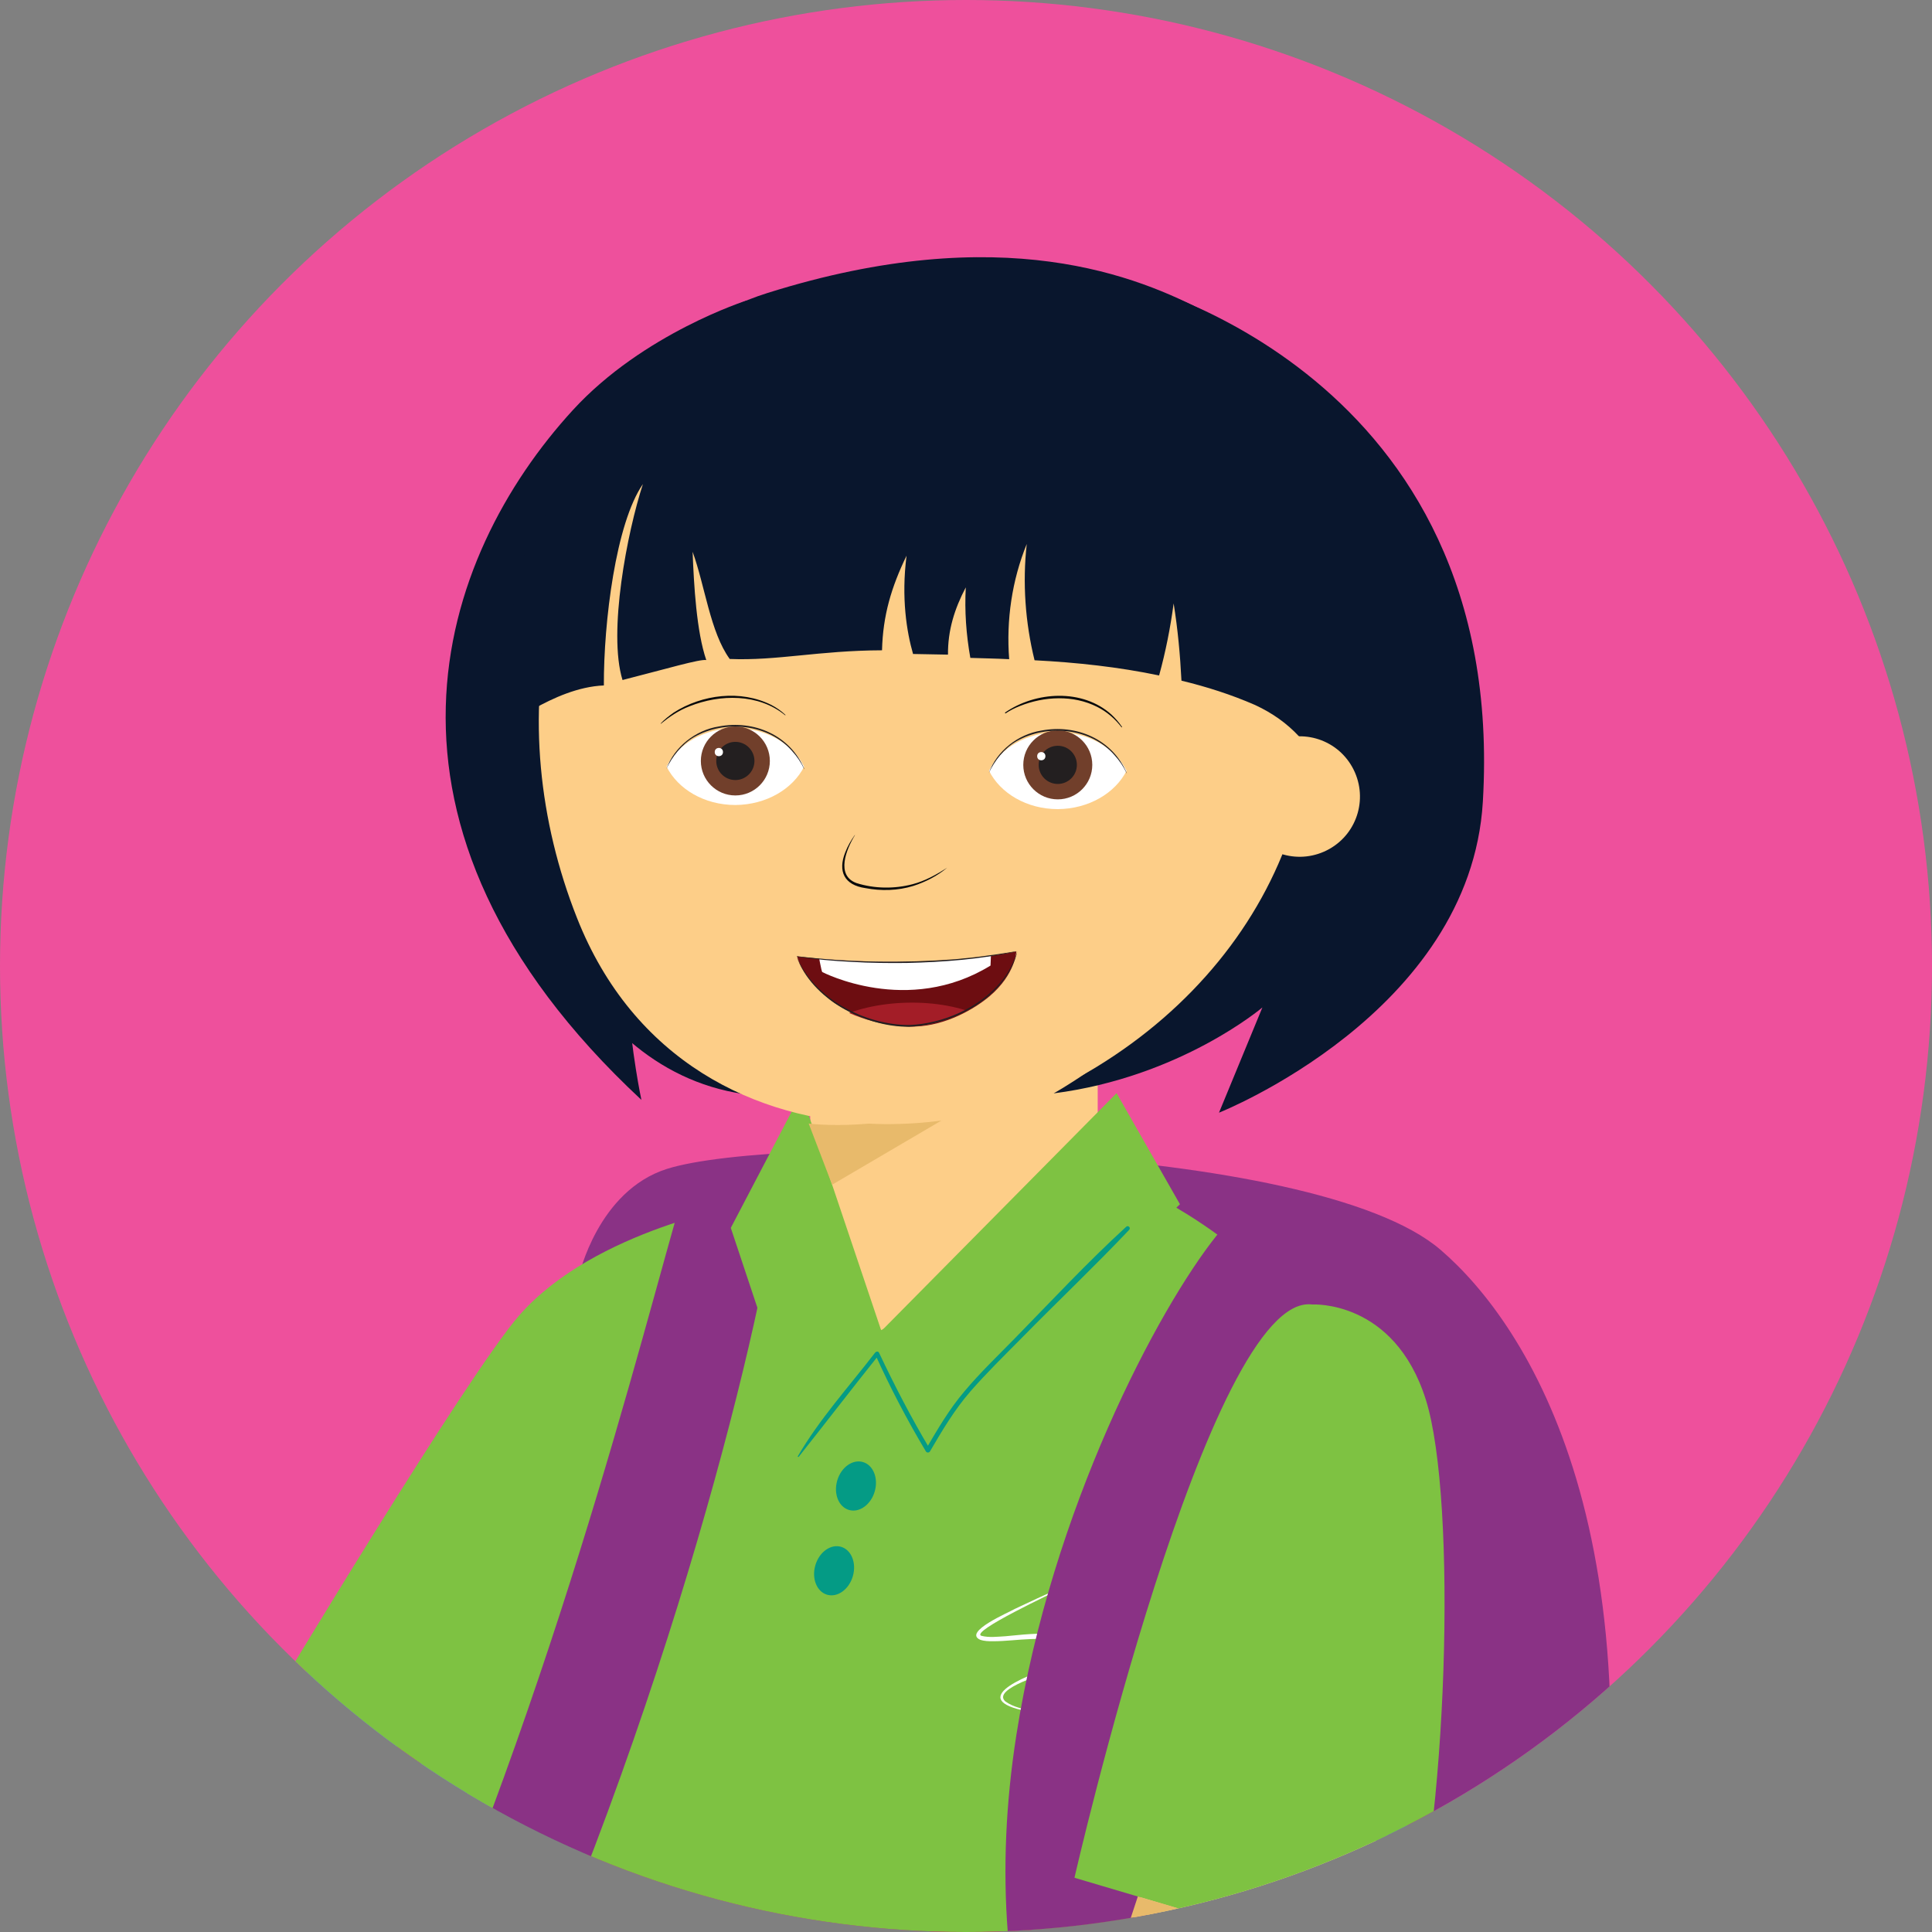
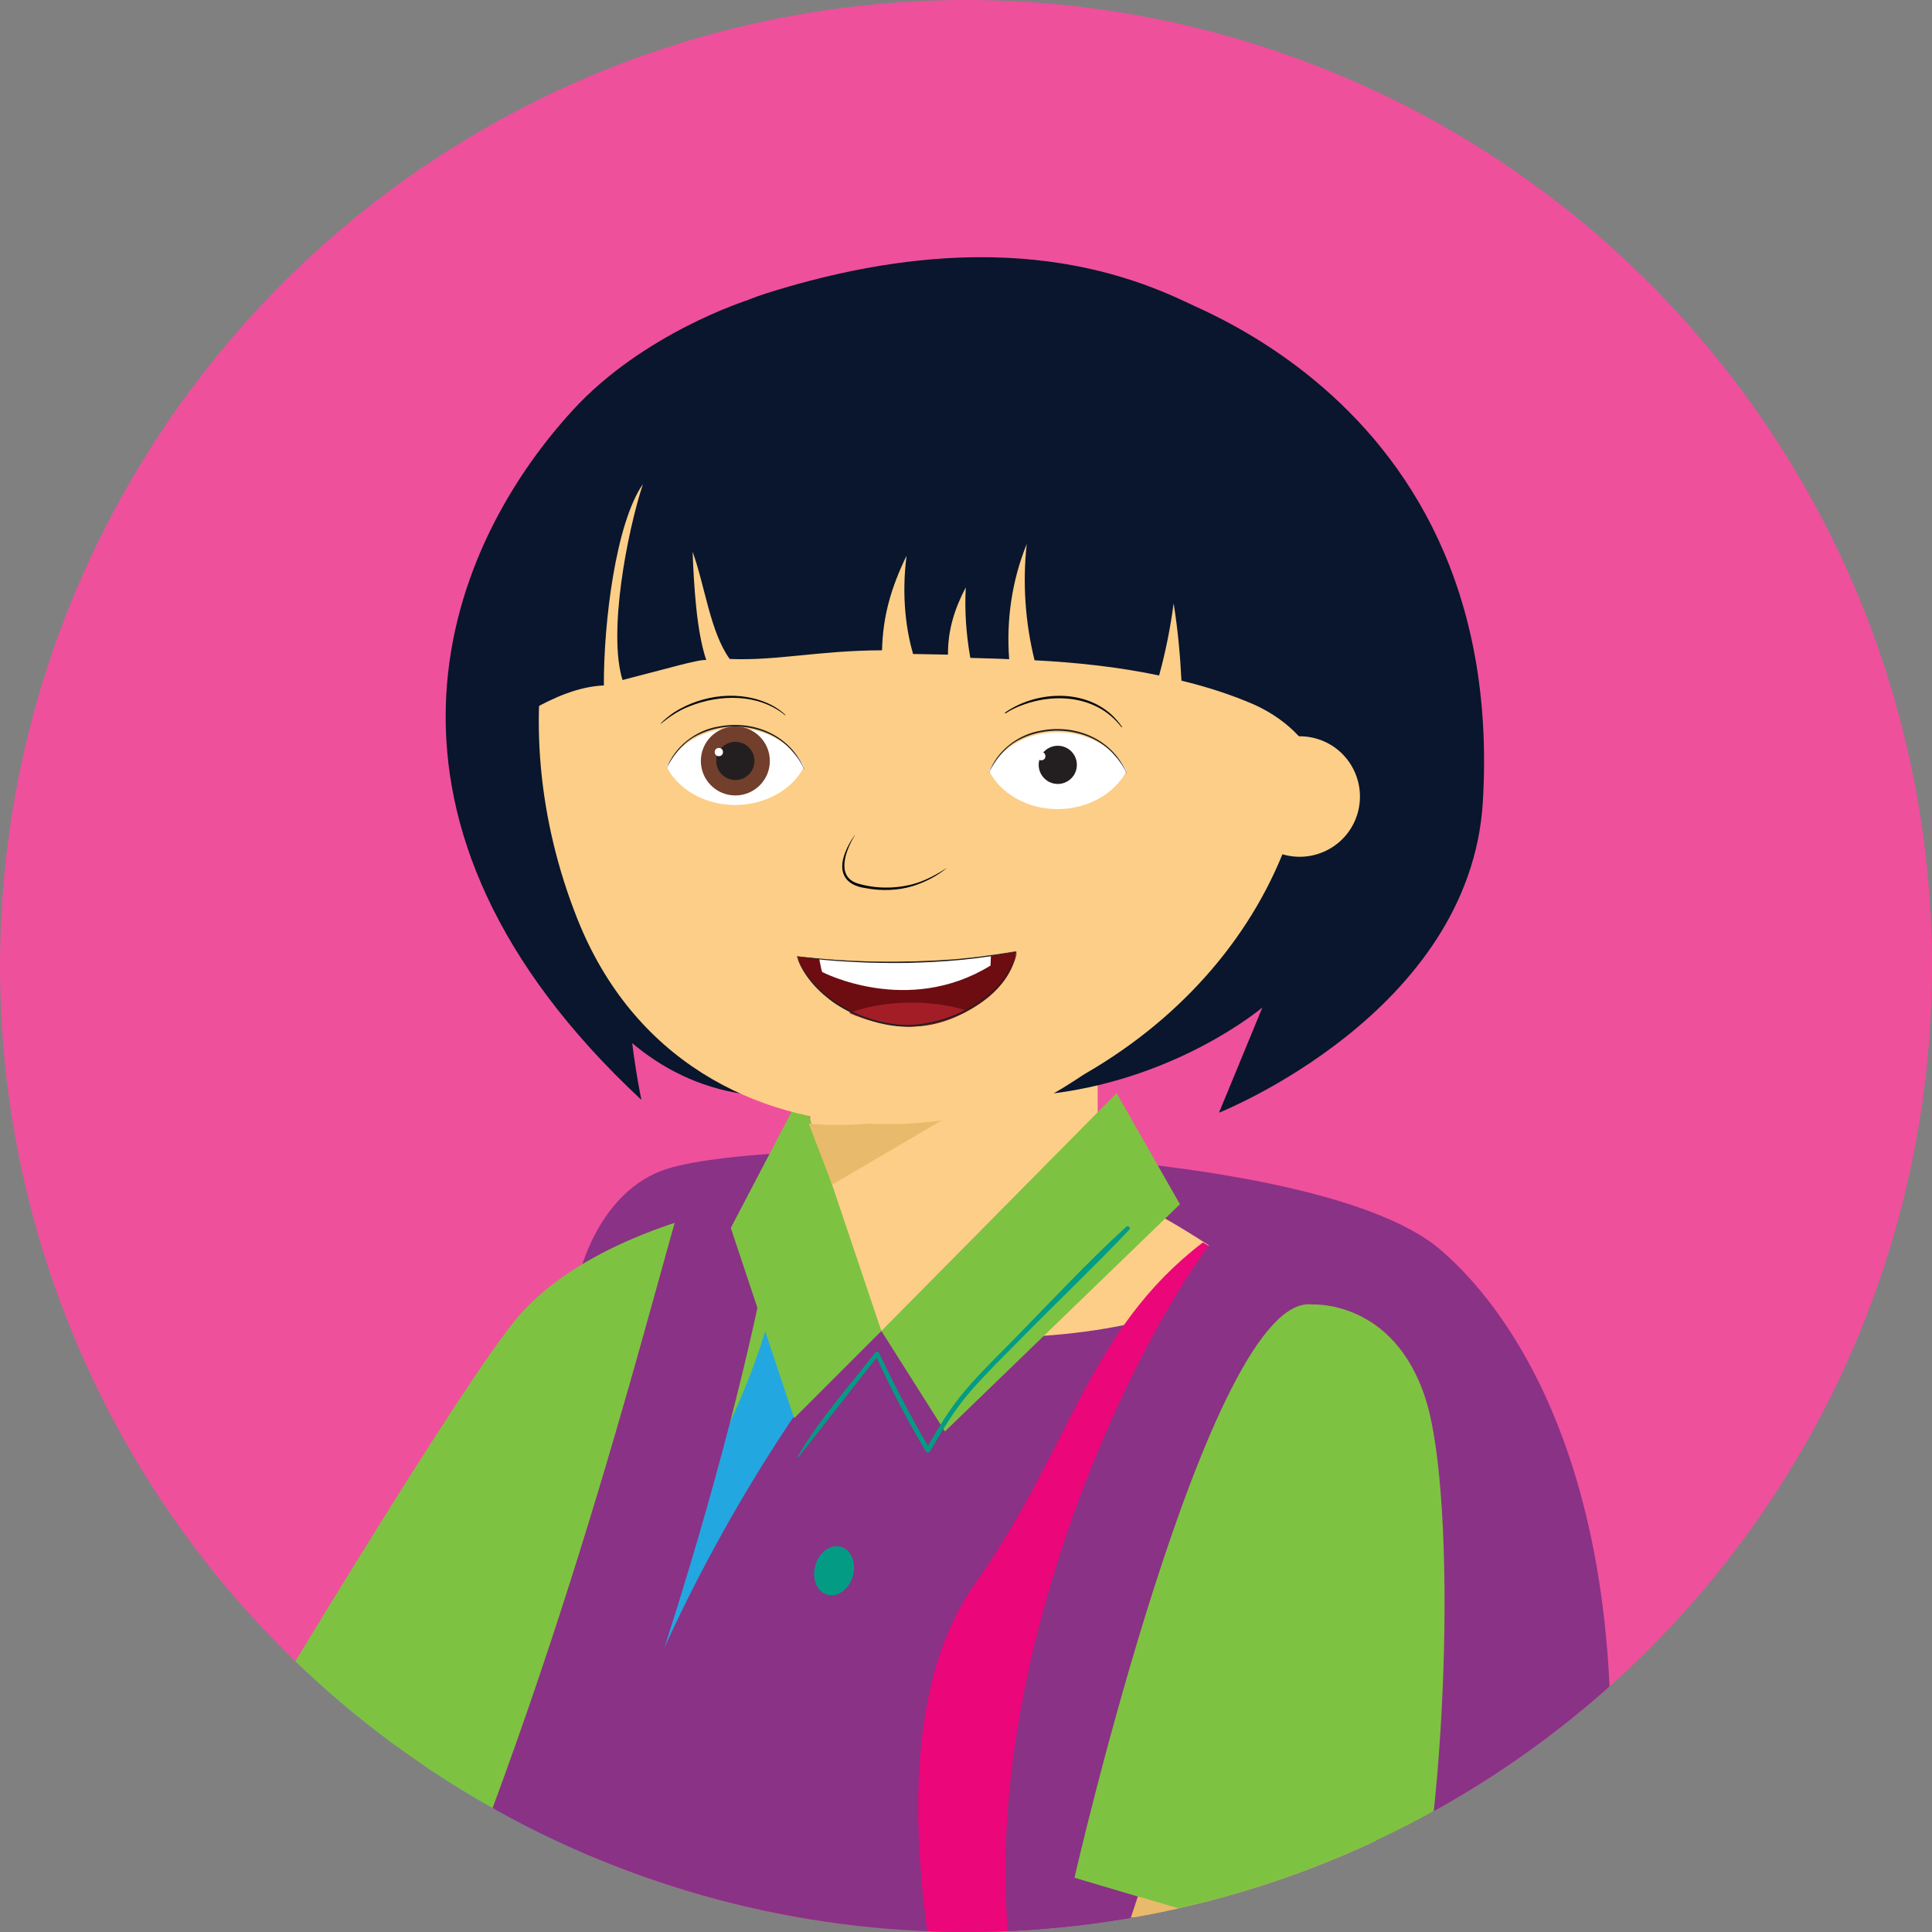
<svg xmlns="http://www.w3.org/2000/svg" xmlns:xlink="http://www.w3.org/1999/xlink" xml:space="preserve" viewBox="0 0 890.4 890.4">
  <rect x="0" y="0" width="890.4" height="890.4" fill="#808080" stroke="none" />
  <defs>
    <circle id="a" cx="527.6" cy="528.1" r="445.2" />
  </defs>
  <use xlink:href="#a" fill="#ee509c" overflow="visible" transform="translate(-82.4 -82.9)" />
  <clipPath id="b">
    <use xlink:href="#a" overflow="visible" />
  </clipPath>
  <g clip-path="url(#b)" transform="translate(-82.4 -82.9)">
    <path fill="#8a3285" d="M349.2 671s8.7-39.3 40.6-49.4c51.4-16.2 298-13 356.5 37.3 40.2 34.5 104.1 132.3 67.6 344.2-17.4 101.1-41 316.6-211.2 289-170.3-27.6-298-34.1-308.6-112s28.7-425.7 55.1-509.1" />
    <path fill="#fdce88" d="m463 1534.6 198.2-2.8s-17 130.2-17 306.9c0 165.6-39.7 341.8-55.3 478.2h-71.4s-30-200.1-32.5-292.7c-1.2-46.5 4.9-160.8 4.9-160.8z" />
    <path fill="#fdce88" d="m480.1 1535.8-184.2-8.9s-9.7 112-9.7 297.2c0 127 46.8 356.4 62.4 492.8H420s18.7-199.7 21.1-292.3c1.2-46.5.9-166.4.9-166.4z" />
    <path fill="#23a7e0" d="M478.1 618.9c-58.1 16.7-110.2 51.1-152.8 94-26.8 27-111.8 163.6-113.1 150.3.3 3.2 10.1 10.8 12.3 13.1 34.9 34 77.7 59.8 124.1 74.7 24.2-85.8 63.8-167.2 116.4-239.2 17.2-23.6 37.3-47.2 64.8-57z" />
    <path fill="#fdce88" d="M658.4 670.2c-39.6-30.2-97.8-58.9-139.6-60.8-40-1.8-81.8 16.5-120.9 51.9 20.8 37.5 193.7 58.7 260.5 8.9" />
    <path fill="#fdce88" d="M455.8 573.5v88.9s94.8 49.2 132.5-16V517.1Z" />
    <path fill="#eb0679" d="M636.8 655.5c-53.1 40.5-61 95-105.1 157.4-36.6 51.8-27.8 136.2-15.2 200.2l42.9 6.2c2.4-1.2 4.9-2.3 7.9-3.3-26.9-95.2-1.9-203.4 64-277.2 15.6-17.4 39.2-32.3 60.6-40.7-14.5-13.2-32.6-29.8-55.1-42.6m-218.1-11.2S267.5 822.8 261.9 976.2c0 0-15.3-220.6 117.8-315z" />
    <path fill="#e8ba6b" d="m522.3 1867.1 73.1-7.3s-26.8 48.7-73.1 7.3m-232.3-7.5 71.9 14.9s-40.2 38.5-71.9-14.9" />
    <path fill="#09162d" d="M439.9 2377.4H178.1v-13c0-.9.7-1.7 1.7-1.7h258.5c.9 0 1.7.7 1.7 1.7v13zm186.3 0H477.7v-13c0-.9.7-1.6 1.6-1.6h145.2c1 0 1.8.8 1.8 1.8v12.8z" />
    <path fill="#1674bb" d="M233.7 1681.2c-8.9-3-14.5-12.1-13.2-21.7 4-31 22-120.5 32.5-245.5 7.8-92.2 37.9-237.1 37.9-237.1l398.4-8.1s8.9 160.8 4.7 231.4c-5.8 96.8 8.7 233.7 14.4 281.9 1.1 9-6.2 16.7-14.9 15.9-37.2-3.4-131.3-9.5-243.3 1.8-109.3 11-185.5-8.4-216.5-18.6" />
    <path fill="#fff" d="M628.9 1592.8c-2.8 1.5-42 19.7-36.5 21.6 3.5.9 7.4.4 11 .2 3.8-.3 7.6-.8 11.4-1 11.6-.6 23.3-1.3 34.7 1.4 4.7 1.1 7.3 4.6 2 7.6-4.4 2.3-9.3 3.3-13.9 4.5-3.7 1-7.4 2-11 3.1-3.7 1.2-29.6 8.6-23.2 14.4 3.8 2.8 8.7 3.6 13.2 4.6.3 0 .2.5-.1.5-32.7-5.2-5.2-16.5 9.5-21.2 3.6-1.2 7.3-2.4 11-3.4 3.7-1.1 7.4-2 10.8-3.5 1.4-.6 3.1-1.3 4-2.5-.4-.6-2-1.1-3-1.4-10.9-2.5-22.6-2.2-33.8-1.8-5.7.2-11.4 1-17.2 1-2 0-4 0-6-.7-8-3.6 13.3-12.6 16-14.2 6.9-3.3 13.9-6.5 20.8-9.6.4-.4.7.2.3.4" />
    <path fill="#ebab6e" d="M264.2 932.2s-20.4 202.3 52.4 295.8l-43.7 19.2s-47.9-238.7-42-275.2c6-36.4 33.3-39.8 33.3-39.8" />
-     <path fill="#23a7e0" d="M596.2 799.8c-23 48.5-62.2 132.9-57.6 134.9 56.6 25 116.2 43.3 177.1 54.3 21.8-62.4 21.5-130.3 15.8-196.1-1.9-22-4.5-44.3-13.7-64.3-9.5-20.7-18.2-36.2-41.2-26.9-26.3 10.6-52.2 40.5-64.9 65.9-1.7 3.3-7.7 15.7-15.5 32.2" />
    <path fill="#1674bb" d="M504.3 2220.8c16.8 3.8 75.9 9.7 100.2-1.6 3-1.4 6.2 1.1 5.5 4.3-3.6 17.1-20.6 93.4-21.2 93.4-.8 0-71.4 3.7-71.4 3.7l-18.2-94.6c-.7-3.1 2.1-5.9 5.1-5.2m-77.1 2.1c-13.1 4.1-54.9 14-92.7 2.7-2.6-.8-5 1.4-4.5 4l20.2 95.8 72.3-2.8 9.8-95.4c.3-2.9-2.4-5.1-5.1-4.3" />
    <path fill="#09162d" d="M485.2 2364.8s-4.4-73.2 56.6-75.5c64.6-2.4 78.7 22.7 76.9 77.1zm-60.5-73.1c-7.8 8.2-31.5 24.6-82.8-.8 0 0-147.4-23.1-157.1 73.1h249.9s11.4-41-3.1-71.9c-1.3-2.5-5-2.4-6.9-.4" />
-     <path fill="#7ec242" d="M405.8 697.5s-67 93.8-98.6 180.2-47.5 271.6-37.8 347.1c0 0 85.2 41.4 199.7 37.8 92.7-3 192.6 36.4 227.2 51.5 6.1 2.7 12.9-1.7 13.1-8.3 2.3-76.8 13.5-444.1 17.8-487.7 4.9-48.7-21.9-137.6-114.5-185.1l-124.2 62.9-54.8-37.3z" />
    <path fill="#7ec242" d="M488.6 696.3 597 586.7l29.2 51.2-108.3 104.7Zm-62.1-58.4s-69.8 11.4-104.7 51.1c-24.2 27.6-115.3 179.4-115.3 179.4s74.7 53.6 95.8 61.7c0 0 104.7-168.9 112.9-184.3 8.1-15.4 47-101.4 11.3-107.9" />
-     <path fill="#fff" d="M571.2 815.2c-2.8 1.5-42 19.7-36.5 21.6 3.5.9 7.4.4 11 .2 3.8-.3 7.6-.8 11.4-1 11.6-.6 23.3-1.3 34.7 1.4 4.7 1.1 7.3 4.6 2 7.6-4.4 2.3-9.3 3.3-13.9 4.5-3.7 1-7.4 2-11 3.1-3.7 1.2-29.6 8.6-23.2 14.4 3.8 2.8 8.7 3.6 13.2 4.6.3 0 .2.5-.1.5-32.7-5.2-5.2-16.5 9.5-21.2 3.6-1.2 7.3-2.4 11-3.4 3.7-1.1 7.4-2 10.8-3.5 1.4-.6 3.1-1.3 4-2.5-.4-.6-2-1.1-3-1.4-10.9-2.5-22.6-2.2-33.8-1.8-5.7.2-11.4 1-17.2 1-2 0-4 0-6-.7-8-3.6 13.3-12.6 16-14.2 6.9-3.3 13.9-6.5 20.8-9.6.4-.4.7.2.3.4" />
    <path fill="#ffd085" d="M260.9 1214.7c2.5 0 2.5-3.9 0-3.9-2.5-.1-2.5 3.9 0 3.9" />
    <path fill="#8a3285" d="M393.5 645.9c-21.6 76.4-68.8 261.4-153.3 432.8l49.9 7.3c90-178.9 139.5-375.9 149.5-443.4 1-6.6-4.6-12.2-11.2-11.4-8.8 1.1-17 3.2-24.6 5-5 1.1-8.9 4.8-10.3 9.7" />
    <path fill="#7ec242" d="m488.6 696.3-36.9-109.6-32.5 62.1 29.2 87.7z" />
    <path fill="#049b85" d="M450.5 754.3c12.4-15.6 24.5-31.4 36.9-46.9-.5-.1-1.1-.1-1.6-.2 6.9 15.3 14.7 30.2 23.3 44.6.4.7 1.5.7 1.9 0 5.6-9.6 11.3-19.2 18.6-27.6 7.5-8.6 15.7-16.6 23.7-24.7 16.4-16.7 33.4-32.8 49.5-49.8.9-1-.5-2.3-1.4-1.4-17.7 16.2-34.2 33.9-51 51.1-7.9 8.1-16.2 16-23.5 24.7-7 8.2-12.4 17.5-17.8 26.7h1.9c-8.6-14.4-16.3-29.3-23.5-44.5-.4-.8-1.4-.5-1.8 0-12 15.6-25.8 30.8-35.7 47.9 0 0 .3.3.5.1" />
    <path fill="#8a3285" d="M640.4 1067c-22-46.4-32.9-98.8-31.5-152.8l1.4-41.3 5-41.4c6.6-45.9 55.9-134.8 75-163.1 3.4-5 1.5-11.8-4-14.3-7.7-3.4-16-6.1-23-8.1-7.4-2.2-15.3.2-20.1 6.2-26.9 33.6-76.1 126.1-92.4 230.4-19.6 125.5 18 235.3 116.3 324.5 10.1 8.7 38.4 20.6 51.8 26.3 4.8 2 10 1.6 13-2.2 1-1.2 1.5-2.8 1.5-4.4l3.7-40.5c-.2-.1 3.1-13.7-5.7-18.7-42.4-23.9-68.9-57.2-91-100.6" />
-     <ellipse cx="476.9" cy="767.8" fill="#049b85" rx="11.5" ry="9" transform="rotate(-73.823 476.866 767.784)" />
    <ellipse cx="466.8" cy="806.8" fill="#049b85" rx="11.5" ry="9" transform="rotate(-73.823 466.813 806.805)" />
    <path fill="#e8ba6b" d="M455.1 600.7s35.3 4.9 78.6-11.6l-67.8 39.8z" />
    <path fill="#09162d" d="M426.5 221.4s-47.6 15.1-80 50.4c-62 67.6-104.9 191 31.5 318 0 0-18.6-86.3 4.5-128.2 23.2-42 44-240.2 44-240.2" />
    <path fill="#09162d" d="M681.5 278.5c38.8 45.9 53.5 113 31.5 169-37.8 96.4-149.8 117.5-242.3 123.8-21.3 1.5-24.5 18.9-45.6 15.8-82.7-12.2-110.6-117.8-113-157.8-2.2-37.8 2.3-68.7 17.4-103.9 13.8-32.2 34.4-62.3 62.5-83.7 38.2-29.2 250.6-9.1 289.5 36.8" />
    <path fill="#09162d" d="M602.4 212.9s175.1 41.5 163.4 239.5c-5.8 97.5-121.6 143.3-121.6 143.3l20-48.5s-37.7 32.1-96.2 39.6c0 0 97.6-53.9 108.1-138.2 10.6-84.3-47.1-124.3-47.1-124.3Z" />
    <path fill="#fdce88" d="M416.8 254.8c88.5-53.4 199.6-21.5 248.3 71.2s10.8 194.7-77.3 248.6c-28.6 17.5-65 27.3-101.3 26.3-56.3-1.6-112.3-29.3-138.2-95-35.3-89.1-19.9-197.7 68.5-251.1" />
    <path fill="none" d="M396.2 391.9c8 6.3 19.9 2.1 29.6 5.3-6-6.6-9.7-13.8-12-21.5-9.6-1.9-19.1-4.2-28.4-7.1 1.1 4.3 2.4 8.5 4 12.6 1.5 4.1 3.4 8.1 6.8 10.7m130.9 10.2c-1.1-5.2-1.4-10.5-1.2-15.8-5.4-.3-10.7-.6-16.1-.9 1 4.2 2 7.3 2.8 8.9 2.4 5.6 8.8 10 14.5 7.8m90.8 10q2.4-6.75 4.5-13.5c-18.5-4.6-37.6-7.5-57.1-9.4 1 4.9 2.2 9.7 3.7 14.5q24.75 2.4 48.9 8.4m-62.4-6.9c-1.1-5.6-1.7-11.3-1.9-17-5.9-.5-11.9-.9-17.9-1.3.8 5.8 1.8 11.6 3.4 17.3 5.5.4 11 .7 16.4 1m-121.9-17.9c17.1 13.5 40.4 15.5 61.7 11-.3-4.5-.2-9.1.1-13.7-23.8-1.4-47.4-3.1-70.4-6.8 2.3 3.5 5 6.7 8.6 9.5" />
    <path fill="#09162d" d="M711.1 405.1c-.3.8-.6 1.7-1 2.5-1.1 2.6-11.2 17.2-19 27.8-2.9-4.8-6.1-9.2-10.1-13.2-5.4-5.8-12-10.6-20.2-14.4-11-4.8-22.3-8.4-33.9-11.2-.6-11.9-1.7-23.8-3.6-35.6-1.5 11.2-3.7 22.3-6.7 33.2-18.6-3.9-37.9-6-57.4-7-4.3-17.4-5.6-35.8-3.6-53.6-6.8 16.7-9.5 35.1-8.1 53.1-5.9-.3-12-.4-17.9-.6-1.9-10.7-2.7-21.6-2.1-32.5-5.2 9.9-8.3 19.8-8.2 31l-16.1-.3c-2.9-10.1-5.5-25.7-3-45.3-7 14.5-10.9 27.5-11.3 43.6-29.2.1-48.4 4.9-70.2 4-9-12.4-11.4-33.8-17.1-49.4.6 15.4 1.8 36.8 6.3 49.9-3.1-.5-18.2 4-38.6 9.2-6.8-22 2.2-68.3 9.4-90.3-12.5 18-18.1 63.6-18 92.8-23.8 1-45.9 21.2-49 19.3-4.6-33.3 26.4-169.4 124.5-200.2 108.2-34 171.2-7.4 202.3 9 20 10.4 16.7 28.3 32 45 23.4 25.5 39.1 58.1 44.5 92.2 2.5 14 1.1 27.7-3.9 41" />
    <path fill="#080a0b" d="M476.4 467.8c-3.9 6.4-9 18.6.8 22.1 8.3 2.6 17.4 2.7 25.8.5 5.7-1.5 11-4.4 15.9-7.6-4.5 3.8-10 6.6-15.6 8.4-7.1 2.2-14.8 2.4-22.1 1-9.7-1.4-12.8-7.7-9.2-16.6 1.1-2.8 2.6-5.4 4.3-7.8 0-.1.1-.1.1 0m-32.2-55.3c-12.2-10-30-9.7-44-4.1-5 1.9-9.2 4.8-13.3 8.1v-.2c1.8-1.9 3.9-3.5 6-5 13.1-8.4 30.9-10.6 45-3.5 2.3 1.2 4.5 2.7 6.4 4.5.2.1.1.3-.1.2m101.4-1.2c14.1-9.8 35.7-11.1 49 .9 1.8 1.7 3.5 3.6 4.9 5.7v.2h-.2c-3-3.9-6.8-7.2-11.2-9.4-11-5.6-24.5-4.9-35.7-.4-2.3.9-4.5 2-6.6 3.4-.2-.1-.3-.3-.2-.4" />
    <path fill="#fdce88" d="M667.8 425.8c13.4-7.5 30.3-2.8 37.8 10.6s2.8 30.3-10.6 37.8-30.3 2.8-37.8-10.6-2.8-30.3 10.6-37.8" />
    <circle cx="349.2" cy="1324.5" r="17.6" fill="#fdce88" />
    <circle cx="308.6" cy="1308.3" r="17.6" fill="#fdce88" />
    <circle cx="326.4" cy="1317.6" r="17.6" fill="#fdce88" />
    <circle cx="378.4" cy="1333" r="17.6" fill="#fdce88" />
    <circle cx="409.2" cy="1337.5" r="17.6" fill="#fdce88" />
    <circle cx="437.2" cy="1336.3" r="17.6" fill="#fdce88" />
    <path fill="#eb0679" d="M604.9 1362.7c-1 4.1-2.7 8.3-4.4 12.4 3 .8 6 1.5 9 2.3 21.1 5.4 34.2.1 34.2.1.9-3.5 1.7-7 2.6-10.6-14 5-22.9 3.8-41.4-4.2" />
    <path fill="#fff" d="M691.9 1041c-155.6-22.7-468.6-60.3-468.6-60.3-24.2 93.2-47.7 193-71.9 286.2 154.8 32 296.5 68.9 449.1 108.2 1.6-4.1 3.3-8.3 4.4-12.4-2.3-2-4.5-4.3-6.6-7.2q3.15 4.2 6.6 7.2c.6-2.4 1-4.8 1-7.2 0 2.4-.4 4.8-1 7.2 12.8 11.2 27.4 9.2 41.4 4.2 26.5-108.3 50.4-205.7 77-314.3-19.6 7-31.4-11.6-31.4-11.6" />
    <path fill="#b5b1ae" d="M691.9 1041c-155.6-22.7-468.6-60.3-468.6-60.3-24.2 93.2-47.7 193-71.9 286.2 154.8 32 296.5 68.9 449.1 108.2 1.6-4.1 3.3-8.3 4.4-12.4-2.3-2-4.5-4.3-6.6-7.2q3.15 4.2 6.6 7.2c.6-2.4 1-4.8 1-7.2 0 2.4-.4 4.8-1 7.2 5.6 4.9 11.5 7.2 17.6 7.9l77.1-321.6c-4.9-3.7-7.7-8-7.7-8" />
    <path fill="#f04929" d="m691.9 1041-82.4 336.4c-156.1-37.9-312.8-73.2-470-106-12.1-2.5-19.7-14.6-16.6-26.6 22.9-89.5 49-197.9 71.4-284 0 0 355.4 58.4 497.6 80.2" />
    <path fill="#eb0679" d="M194.3 960.8c-22.4 86-48.4 194.5-71.4 284-.8 3.2-.8 6.4-.3 9.4L612.1 1367l79.8-326c-142.2-21.8-497.6-80.2-497.6-80.2m-54.8 310.6c157.2 32.8 313.9 68.1 470 106l2.5-10.4-489.5-112.8c1.7 8.3 8.1 15.3 17 17.2" />
    <path fill="#fdce88" d="M301.8 1225.5c17.6-3.9 37.2 4.4 46.7 19.6 6.6 10.5 8.4 23.3 9.6 35.7 1.6 16.5 2.3 33.2.7 49.7-17.9-4.5-35.8-9.1-53.8-13.6-10.6-2.7-21.7-5.6-29.9-12.9-9.3-8.2-13.5-20.8-16-33-2.4-11.6-3.5-23.4-3.5-35.2 0-1.3 1.5-3.1 2.1-1.9z" />
    <path fill="#fdce88" d="M429.7 1247c-26.5-9.4-57-4.1-79.4 13.9-2.7 2.1-5.4 6.3-3.1 8.9 1 1.1 2.6 1.3 4 1.4 11 .7 22.1-1 32.4-5.2-3.8 1.5-38.2 38.7-47.5 46.2-1.9 1.5-4 3.8-3.1 6.2.3.7.8 1.2 1.3 1.8 5.5 5.4 13 7.9 20.1 10.3 27.9 9.2 56.4 18.5 85.6 18.3 22.8-.1 39.9-24.5 48.7-45.4 5.3-12.6 8.1-26.4 13.3-39.1z" />
    <path fill="#fdce88" d="M621.8 913.3c-10 36.9-23.6 74-40.9 112.7-33.6 75.1-87.4 165.8-162.9 224.5 39.1 46.8 58.7 42.5 58.7 42.5s168-73.6 243.2-360.8c-31.2-11.2-64.7-16.5-98.1-18.9" />
    <path fill="#7ec242" d="M687.1 684.1s37.8-2.4 52.4 43.8 10.3 197.7-9.7 265.5l-152.2-45.1c-.1.1 62-270.2 109.5-264.2" />
    <path fill="#fdce88" d="M299.9 929.3s-10.5 30.3-15.8 53.2c0 0-7.3 84 20.5 251.3l-47.7 20.4s-100.7-130.4-24.7-367.8c2.9 3 56.7 35.5 67.7 42.9" />
    <path fill="#e8ba6b" d="m606.8 956.9 97.4 28.7-105.2-5.1zm-306.9-27.6-67.8-43 59.6 67.4zm344.2 86.9 40.6 8.1s-30.9 22.8-40.6-8.1m-360.5-47.1-35.7-14.6s9.7 27.6 35.7 14.6" />
    <path fill="#fff" d="M453 436.2c-5.2-10.4-17.4-17.7-31.7-17.7s-26.6 7.3-31.7 17.7c5.2 10.4 17.4 17.7 31.7 17.7 14.3-.1 26.5-7.4 31.7-17.7" />
    <circle cx="421.3" cy="433.6" r="15.9" fill="#713f2b" />
    <circle cx="421.3" cy="433.6" r="8.8" fill="#231f20" />
    <circle cx="413.7" cy="429.5" r="1.9" fill="#fff" />
    <path fill="#231f20" d="M389.5 437.3c3.7-10.3 13.5-17.9 24.2-19.6 16.2-3.1 32.8 4 39.4 19.6 0 .1-.1.1-.1 0-1.4-3-3.3-5.8-5.5-8.2-10.9-12.6-31-14.6-45.2-6.5-5.7 3.3-10.2 9.1-12.8 14.7" />
    <path fill="#fff" d="M601.6 438.1c-5.2-10.4-17.4-17.7-31.7-17.7s-26.6 7.3-31.7 17.7c5.2 10.4 17.4 17.7 31.7 17.7 14.3-.1 26.5-7.4 31.7-17.7" />
-     <circle cx="569.9" cy="435.4" r="15.9" fill="#713f2b" />
    <circle cx="569.9" cy="435.4" r="8.8" fill="#231f20" />
    <circle cx="562.3" cy="431.4" r="1.9" fill="#fff" />
    <path fill="#231f20" d="M538.1 439.2c3.7-10.3 13.5-17.9 24.2-19.6 16.2-3.1 32.8 4 39.4 19.6 0 .1-.1.1-.1 0-1.4-3-3.3-5.8-5.5-8.2-10.9-12.6-31-14.6-45.2-6.5-5.7 3.3-10.2 9.1-12.8 14.7" />
    <path fill="#6d0d11" d="M449.8 523.7s53.6 7 101-2.3c0 0-.4 10.5-12.3 20.6-7.1 6-20.3 13.6-34.5 14-13.8.3-31.3-6-39.2-12.5-13.7-11.5-15-19.8-15-19.8" />
    <defs>
      <path id="c" d="M449.8 523.7s53.6 7 101-2.3c0 0-.4 10.5-12.3 20.6-7.1 6-20.3 13.6-34.5 14-13.8.3-31.3-6-39.2-12.5-13.7-11.5-15-19.8-15-19.8" />
    </defs>
    <clipPath id="d">
      <use xlink:href="#c" overflow="visible" />
    </clipPath>
    <path fill="#fff" d="M461.4 530.9s39.3 20.5 77.5-3l1.1-26.1-84-1.3s4.6 30.4 5.4 30.4" clip-path="url(#d)" />
    <ellipse cx="501" cy="568.3" fill="#a31d27" clip-path="url(#d)" rx="47.3" ry="23.3" transform="rotate(-1.331 501.017 568.282)scale(1)" />
    <path fill="#231f20" d="M449.8 523.6c24.1 2.9 48.5 3.2 72.7 1.4 4.5-.4 11.2-1.1 15.7-1.8 1.6-.2 4.7-.6 6.3-.9l6.2-1c.1 0 .1 0 .1.1-16.4 3.6-33.6 4.9-50.5 5.3-8.5.1-16.9 0-25.4-.5-8.4-.4-16.9-1.2-25.2-2.4-.1 0 0-.3.1-.2" />
    <path fill="#231f20" d="M449.6 523.9c8.2 19.4 31.4 31.4 51.9 31.4 15.5-.6 32.2-7.9 42.2-19.9 3.5-4.1 5.9-9 7.6-14.1-1.2 5.2-3.9 10.1-7.2 14.4-10.1 12.3-26.8 19.6-42.6 20.4-20.4.2-45-12.7-51.9-32.2" />
  </g>
</svg>